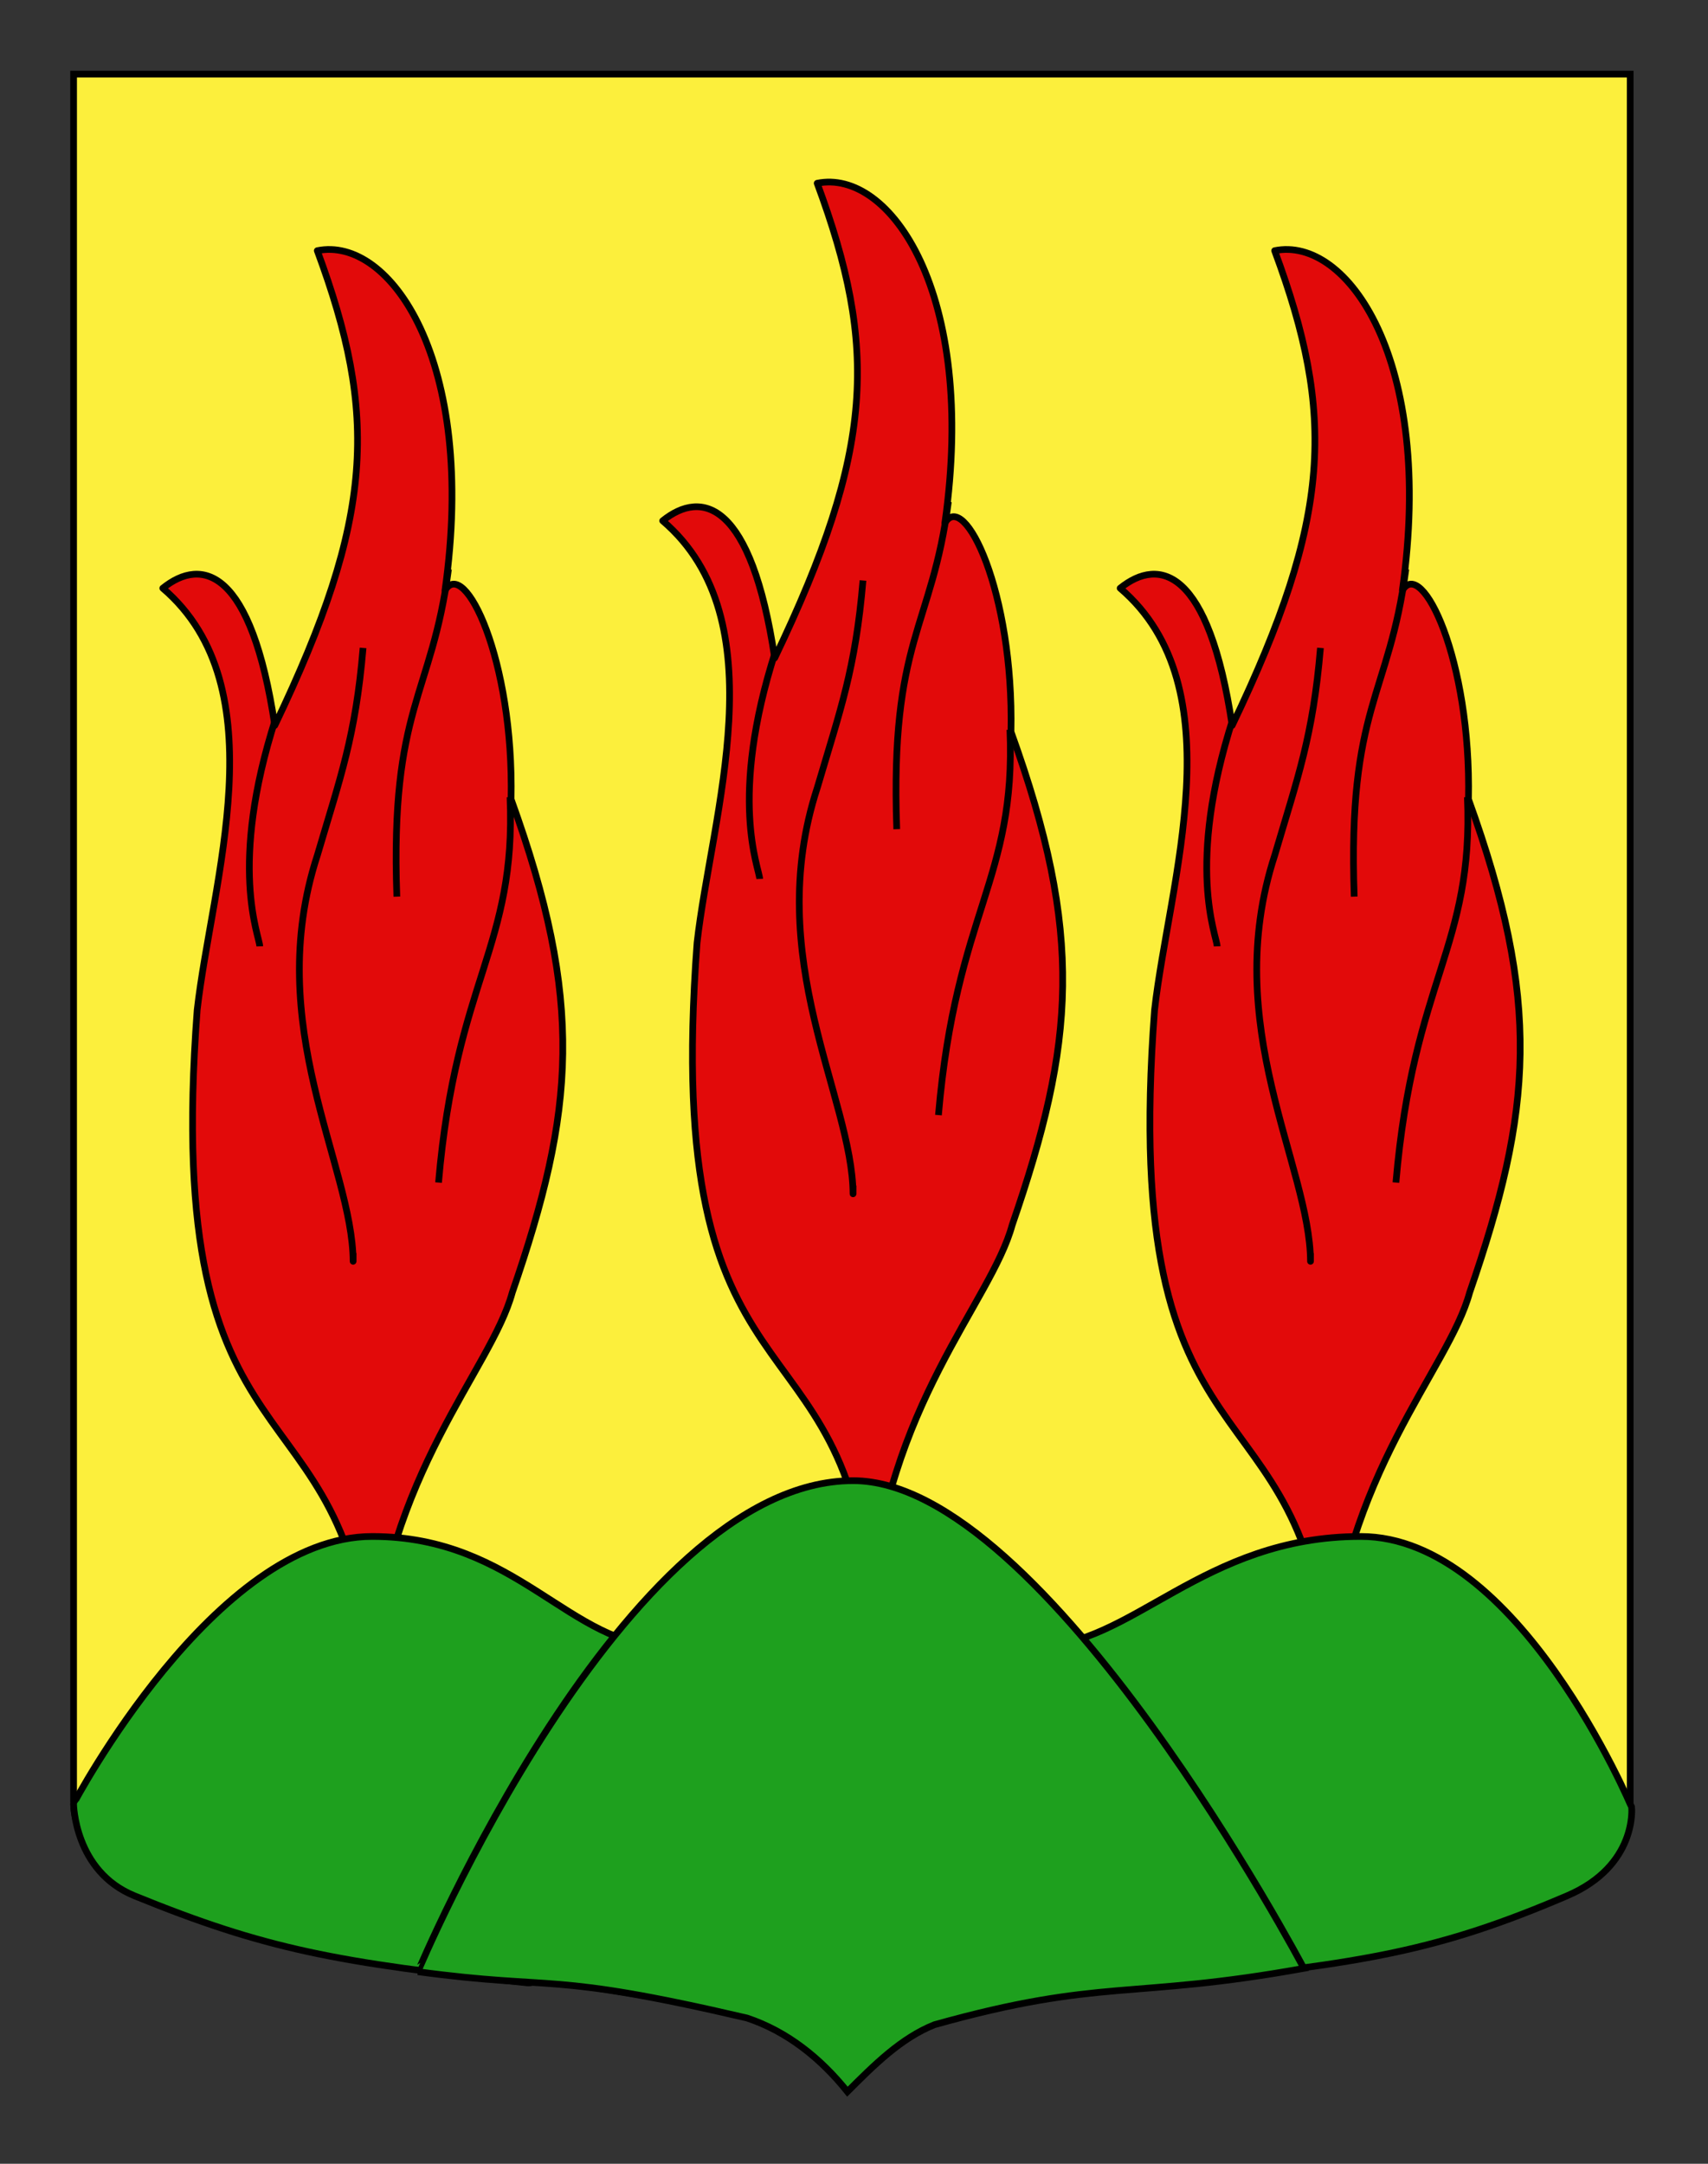
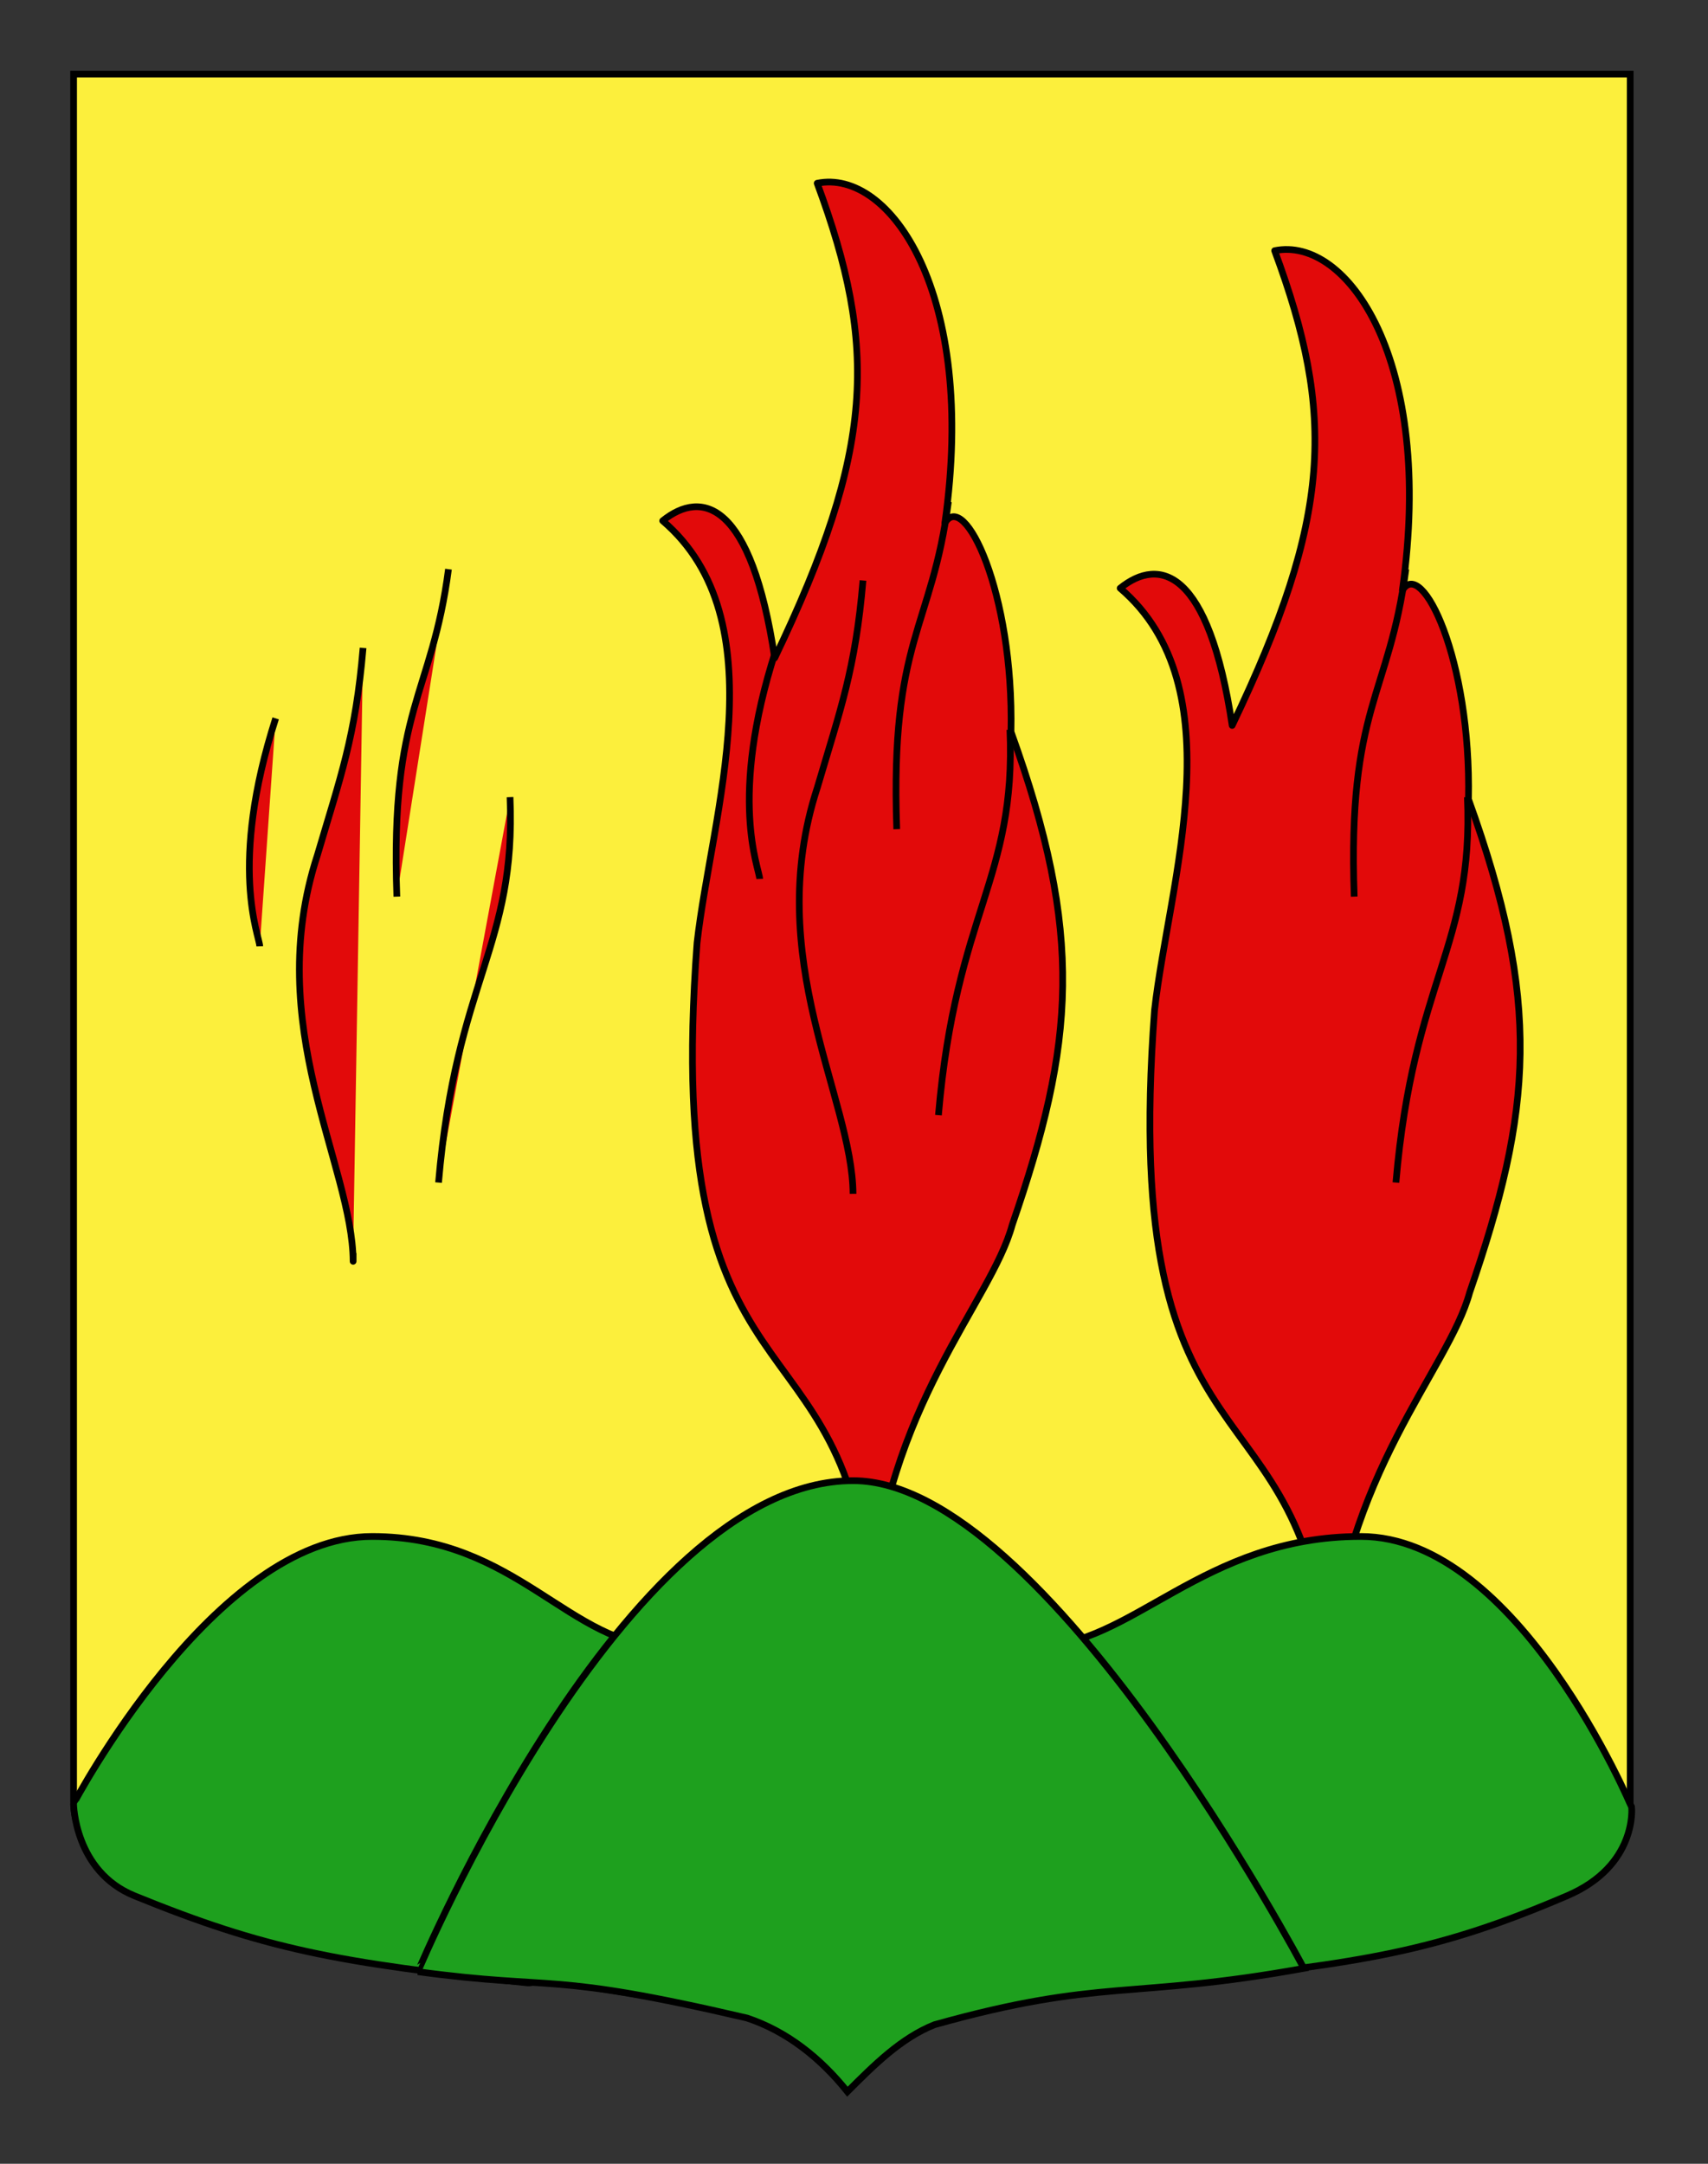
<svg xmlns="http://www.w3.org/2000/svg" version="1.1" id="Layer_1" x="0px" y="0px" width="255.118px" height="323.148px" viewBox="0 0 255.118 323.148" enable-background="new 0 0 255.118 323.148" xml:space="preserve">
  <rect x="0" y="0" width="255.118" height="323.148" fill="#333333" stroke="none" />
  <g id="Calque_2">
    <path fill="#FCEF3C" stroke="#000000" d="M10.994,11.075c78,0,154.504,0,232.504,0c0,135.583,0,149.083,0,259.75   c0,12.043-17.099,14.25-28.1,18.25c-25,7-51,6-76,12.999c-5,2-9,6-13,10c-4-5-9-9-15-11c-30-6.999-60-6.999-88-16.999   c-6-3-12.406-8-12.406-15C10.994,245.533,10.994,147.45,10.994,11.075z" />
  </g>
  <g id="Flamme">
-     <path id="path4826" fill="#E20A0A" stroke="#000000" stroke-linejoin="round" d="M55.362,249.785   c-3.104-45.238-31.338-27.005-25.911-98.932c2.159-19.123,12.209-48.169-5.137-63.007c5.874-4.741,13.231-2.828,16.731,20.495   c14.912-31.125,15.431-46.377,6.347-70.904c10.813-2.223,23.95,16.306,19.073,50.745c2.881-4.968,10.309,10.255,9.874,31.177   c10.959,30.335,9.572,46.437,0.176,73.677C73.381,204.559,57.634,220.022,55.362,249.785z" />
    <path id="path4828" fill="#E20A0A" stroke="#000000" stroke-linejoin="round" d="M41.176,107.287   c-7.096,22.105-2.433,32.419-2.374,34.046" />
    <path id="path4830" fill="#E20A0A" stroke="#000000" stroke-linejoin="round" d="M54.23,96.766   c-1.119,13.25-3.391,19.306-6.823,30.949c-8.306,25.423,5.269,46.333,5.338,60.656v-1.236" />
    <path id="path4832" fill="#E20A0A" stroke="#000000" stroke-linejoin="round" d="M59.275,133.906   c-1.007-28.421,5.239-29.914,7.711-48.9" />
    <path id="path4834" fill="#E20A0A" stroke="#000000" stroke-linejoin="round" d="M76.182,119.05   c0.946,22.454-8.054,27.107-10.678,57.562" />
  </g>
  <g id="Flamme_1_">
    <path id="path4826_1_" fill="#E20A0A" stroke="#000000" stroke-linejoin="round" d="M198.362,249.785   c-3.104-45.238-31.338-27.005-25.911-98.932c2.159-19.123,12.209-48.169-5.137-63.007c5.874-4.741,13.231-2.828,16.731,20.495   c14.912-31.125,15.431-46.377,6.347-70.904c10.813-2.223,23.95,16.306,19.073,50.745c2.881-4.968,10.309,10.255,9.874,31.177   c10.959,30.335,9.572,46.437,0.176,73.677C216.381,204.559,200.634,220.022,198.362,249.785z" />
-     <path id="path4828_1_" fill="#E20A0A" stroke="#000000" stroke-linejoin="round" d="M184.176,107.287   c-7.096,22.105-2.433,32.419-2.374,34.046" />
-     <path id="path4830_1_" fill="#E20A0A" stroke="#000000" stroke-linejoin="round" d="M197.23,96.766   c-1.119,13.25-3.391,19.306-6.823,30.949c-8.306,25.423,5.269,46.333,5.338,60.656v-1.236" />
    <path id="path4832_1_" fill="#E20A0A" stroke="#000000" stroke-linejoin="round" d="M202.275,133.906   c-1.007-28.421,5.239-29.914,7.711-48.9" />
    <path id="path4834_1_" fill="#E20A0A" stroke="#000000" stroke-linejoin="round" d="M219.182,119.05   c0.946,22.454-8.054,27.107-10.678,57.562" />
  </g>
  <g id="Flamme_2_">
    <path id="path4826_2_" fill="#E20A0A" stroke="#000000" stroke-linejoin="round" d="M130.031,239.707   c-3.103-45.238-31.337-27.005-25.911-98.924c2.159-19.123,12.209-48.169-5.137-63.007c5.874-4.741,13.231-2.828,16.731,20.495   c14.912-31.125,15.43-46.377,6.347-70.904c10.813-2.223,23.95,16.306,19.073,50.745c2.881-4.968,10.309,10.255,9.874,31.177   c10.959,30.335,9.572,46.435,0.176,73.669C148.05,194.481,132.303,209.944,130.031,239.707z" />
    <path id="path4828_2_" fill="#E20A0A" stroke="#000000" stroke-linejoin="round" d="M115.846,97.217   c-7.096,22.105-2.433,32.419-2.374,34.046" />
-     <path id="path4830_2_" fill="#E20A0A" stroke="#000000" stroke-linejoin="round" d="M128.899,86.696   c-1.119,13.25-3.39,19.306-6.823,30.949c-8.306,25.423,5.269,46.325,5.338,60.648v-1.236" />
+     <path id="path4830_2_" fill="#E20A0A" stroke="#000000" stroke-linejoin="round" d="M128.899,86.696   c-1.119,13.25-3.39,19.306-6.823,30.949c-8.306,25.423,5.269,46.325,5.338,60.648" />
    <path id="path4832_2_" fill="#E20A0A" stroke="#000000" stroke-linejoin="round" d="M133.944,123.836   c-1.007-28.421,5.239-29.914,7.711-48.9" />
    <path id="path4834_2_" fill="#E20A0A" stroke="#000000" stroke-linejoin="round" d="M150.851,108.98   c0.946,22.454-8.054,27.107-10.678,57.554" />
  </g>
  <g>
    <path fill="#1EA01E" stroke="#000000" d="M55.588,229.464c21.667,0,29.535,16.5,44.168,16.5c0,0,11.958,29.938-5.084,33.666   c-16,3.5-11.615,16.953-15.917,16.5c-28.5-3-39.148-5.046-58.667-13c-8.999-3.667-9.097-13.748-9.097-13.748   S32.042,229.464,55.588,229.464z" />
    <path fill="#1EA01E" stroke="#000000" d="M203.254,229.464c-23.666,0-34.221,16.5-48.854,16.5c0,0-11.958,29.938,5.085,33.666   c16,3.5,11.615,16.953,15.916,16.5c28.5-3,39.287-4.714,58.667-13c10.519-4.497,9.644-13.202,9.644-13.202   S226.799,229.464,203.254,229.464z" />
    <path fill="#1EA01E" stroke="#000000" d="M127.421,221.13c28.833,0,67.333,72.834,67.333,72.834   c-25.834,4.666-30.178,1.418-55.178,8.418c-5,2-9,6-13,10c-4-5-9-9-15-11c-30-7-28.156-4.084-49.156-6.917   C62.421,294.465,93.089,221.13,127.421,221.13z" />
  </g>
</svg>